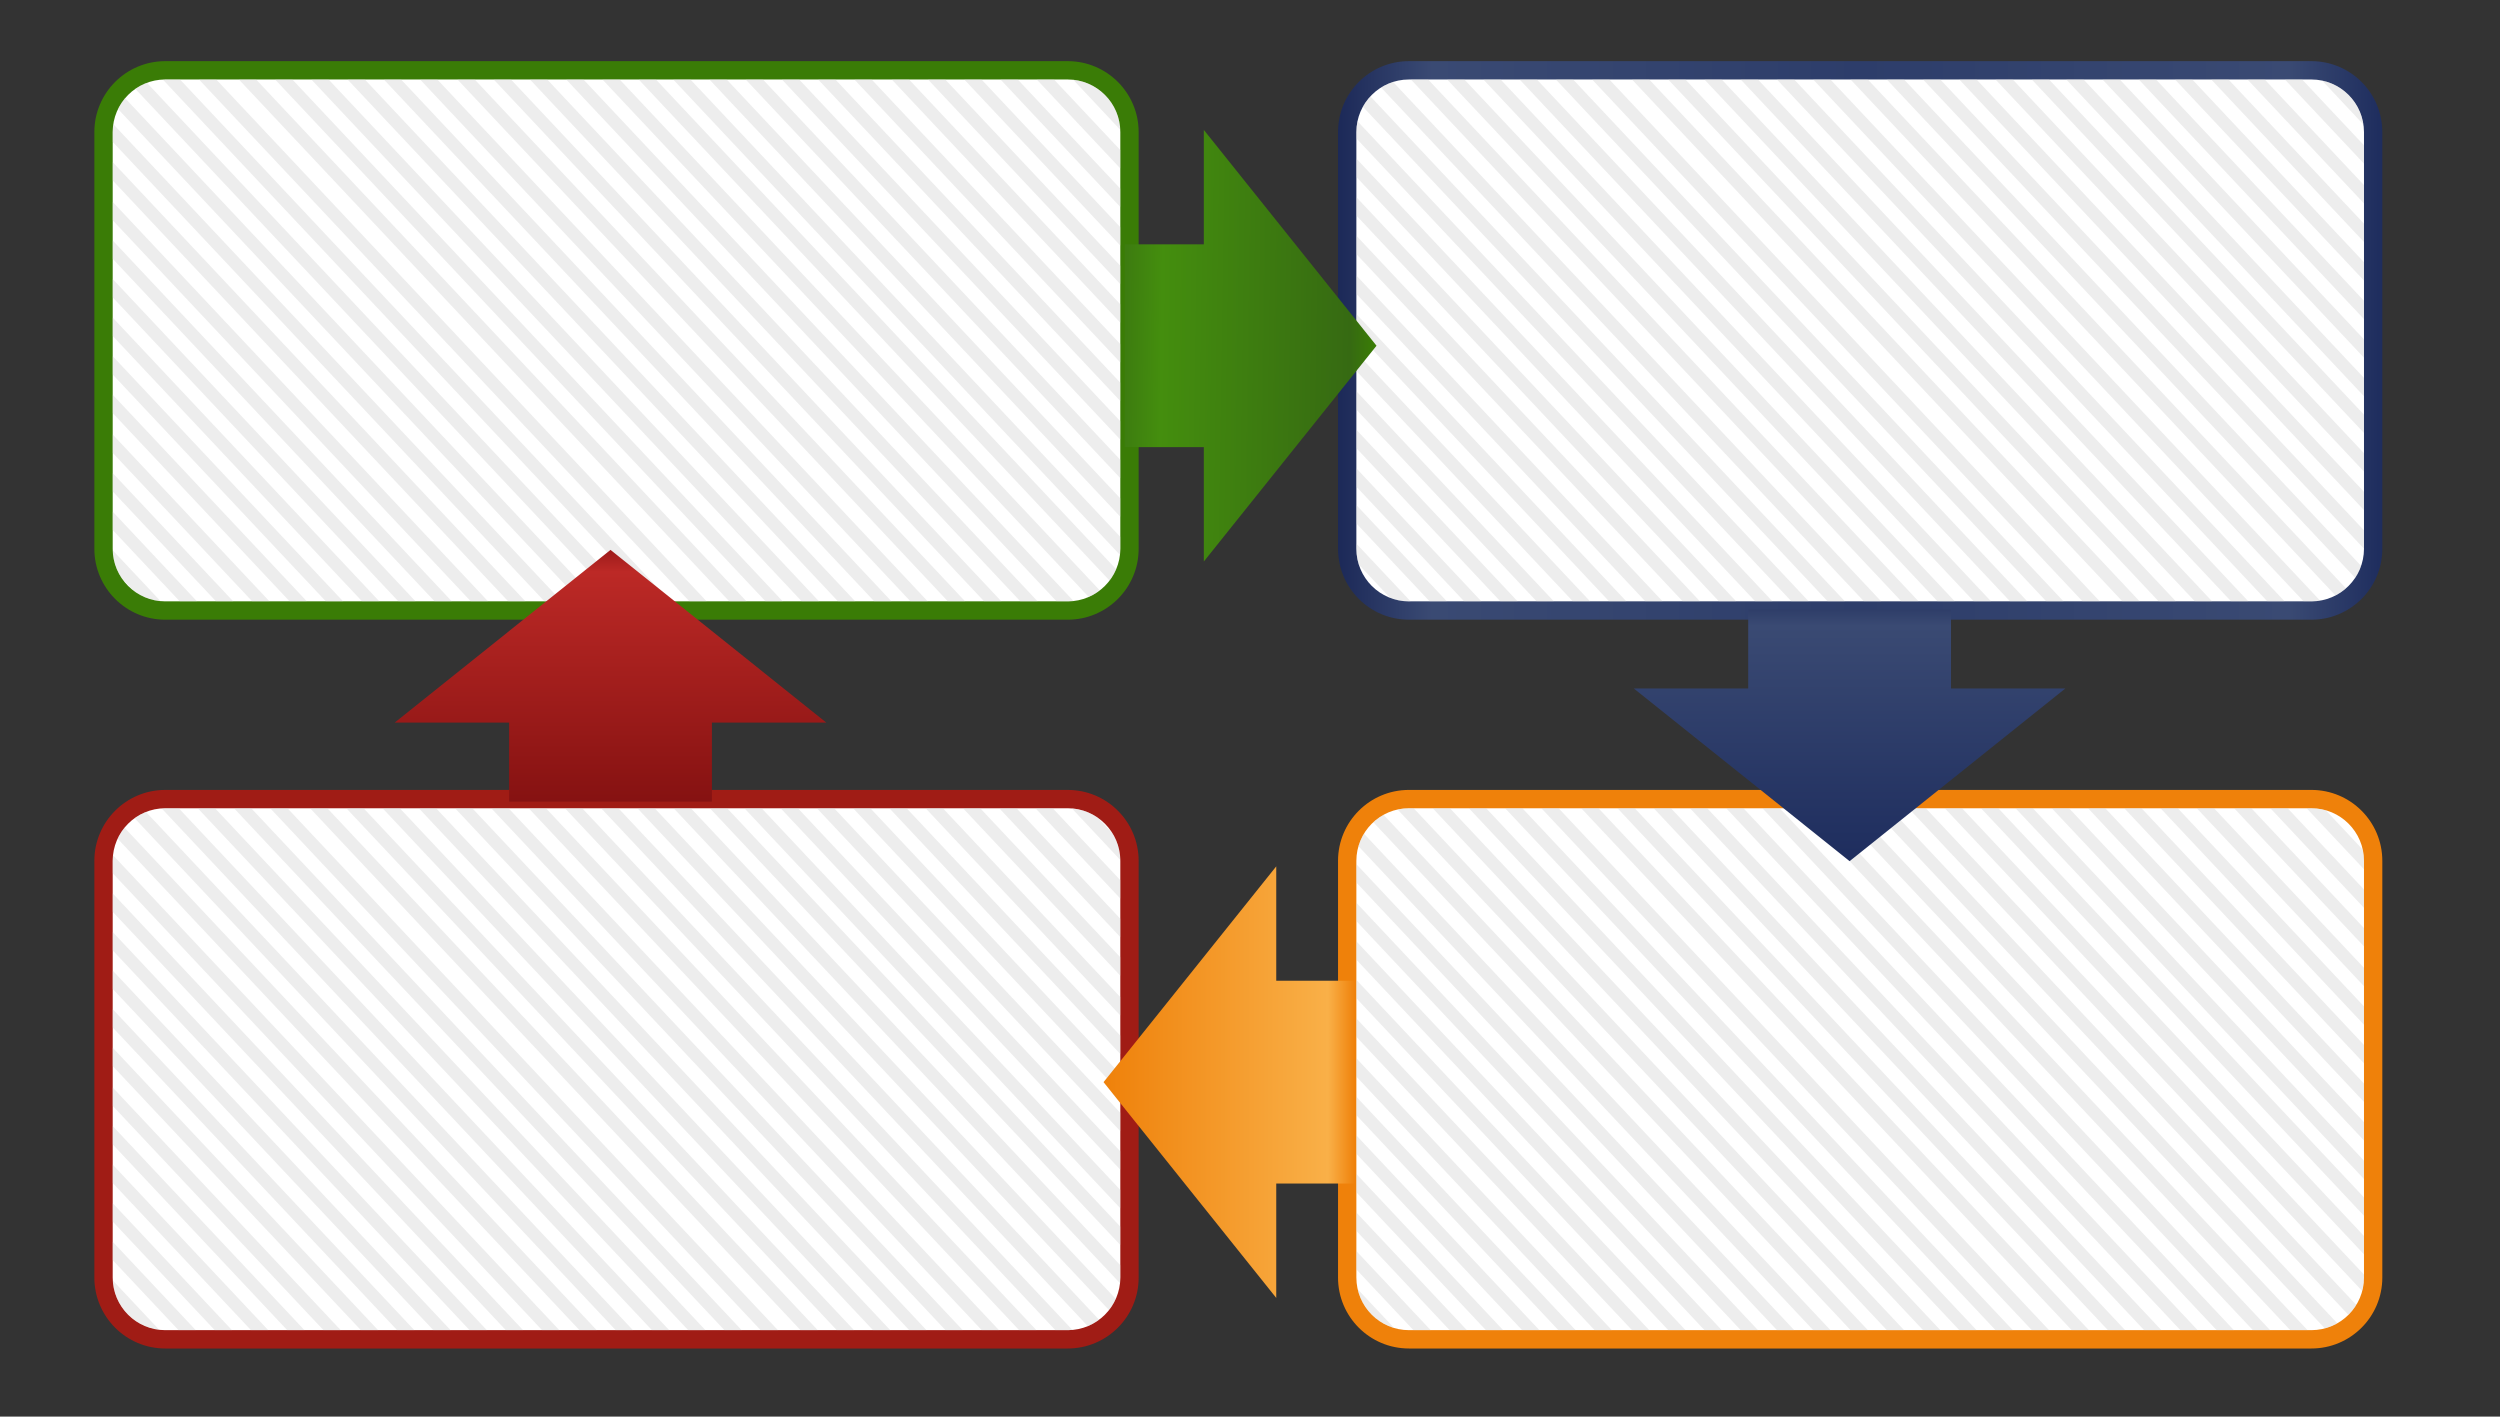
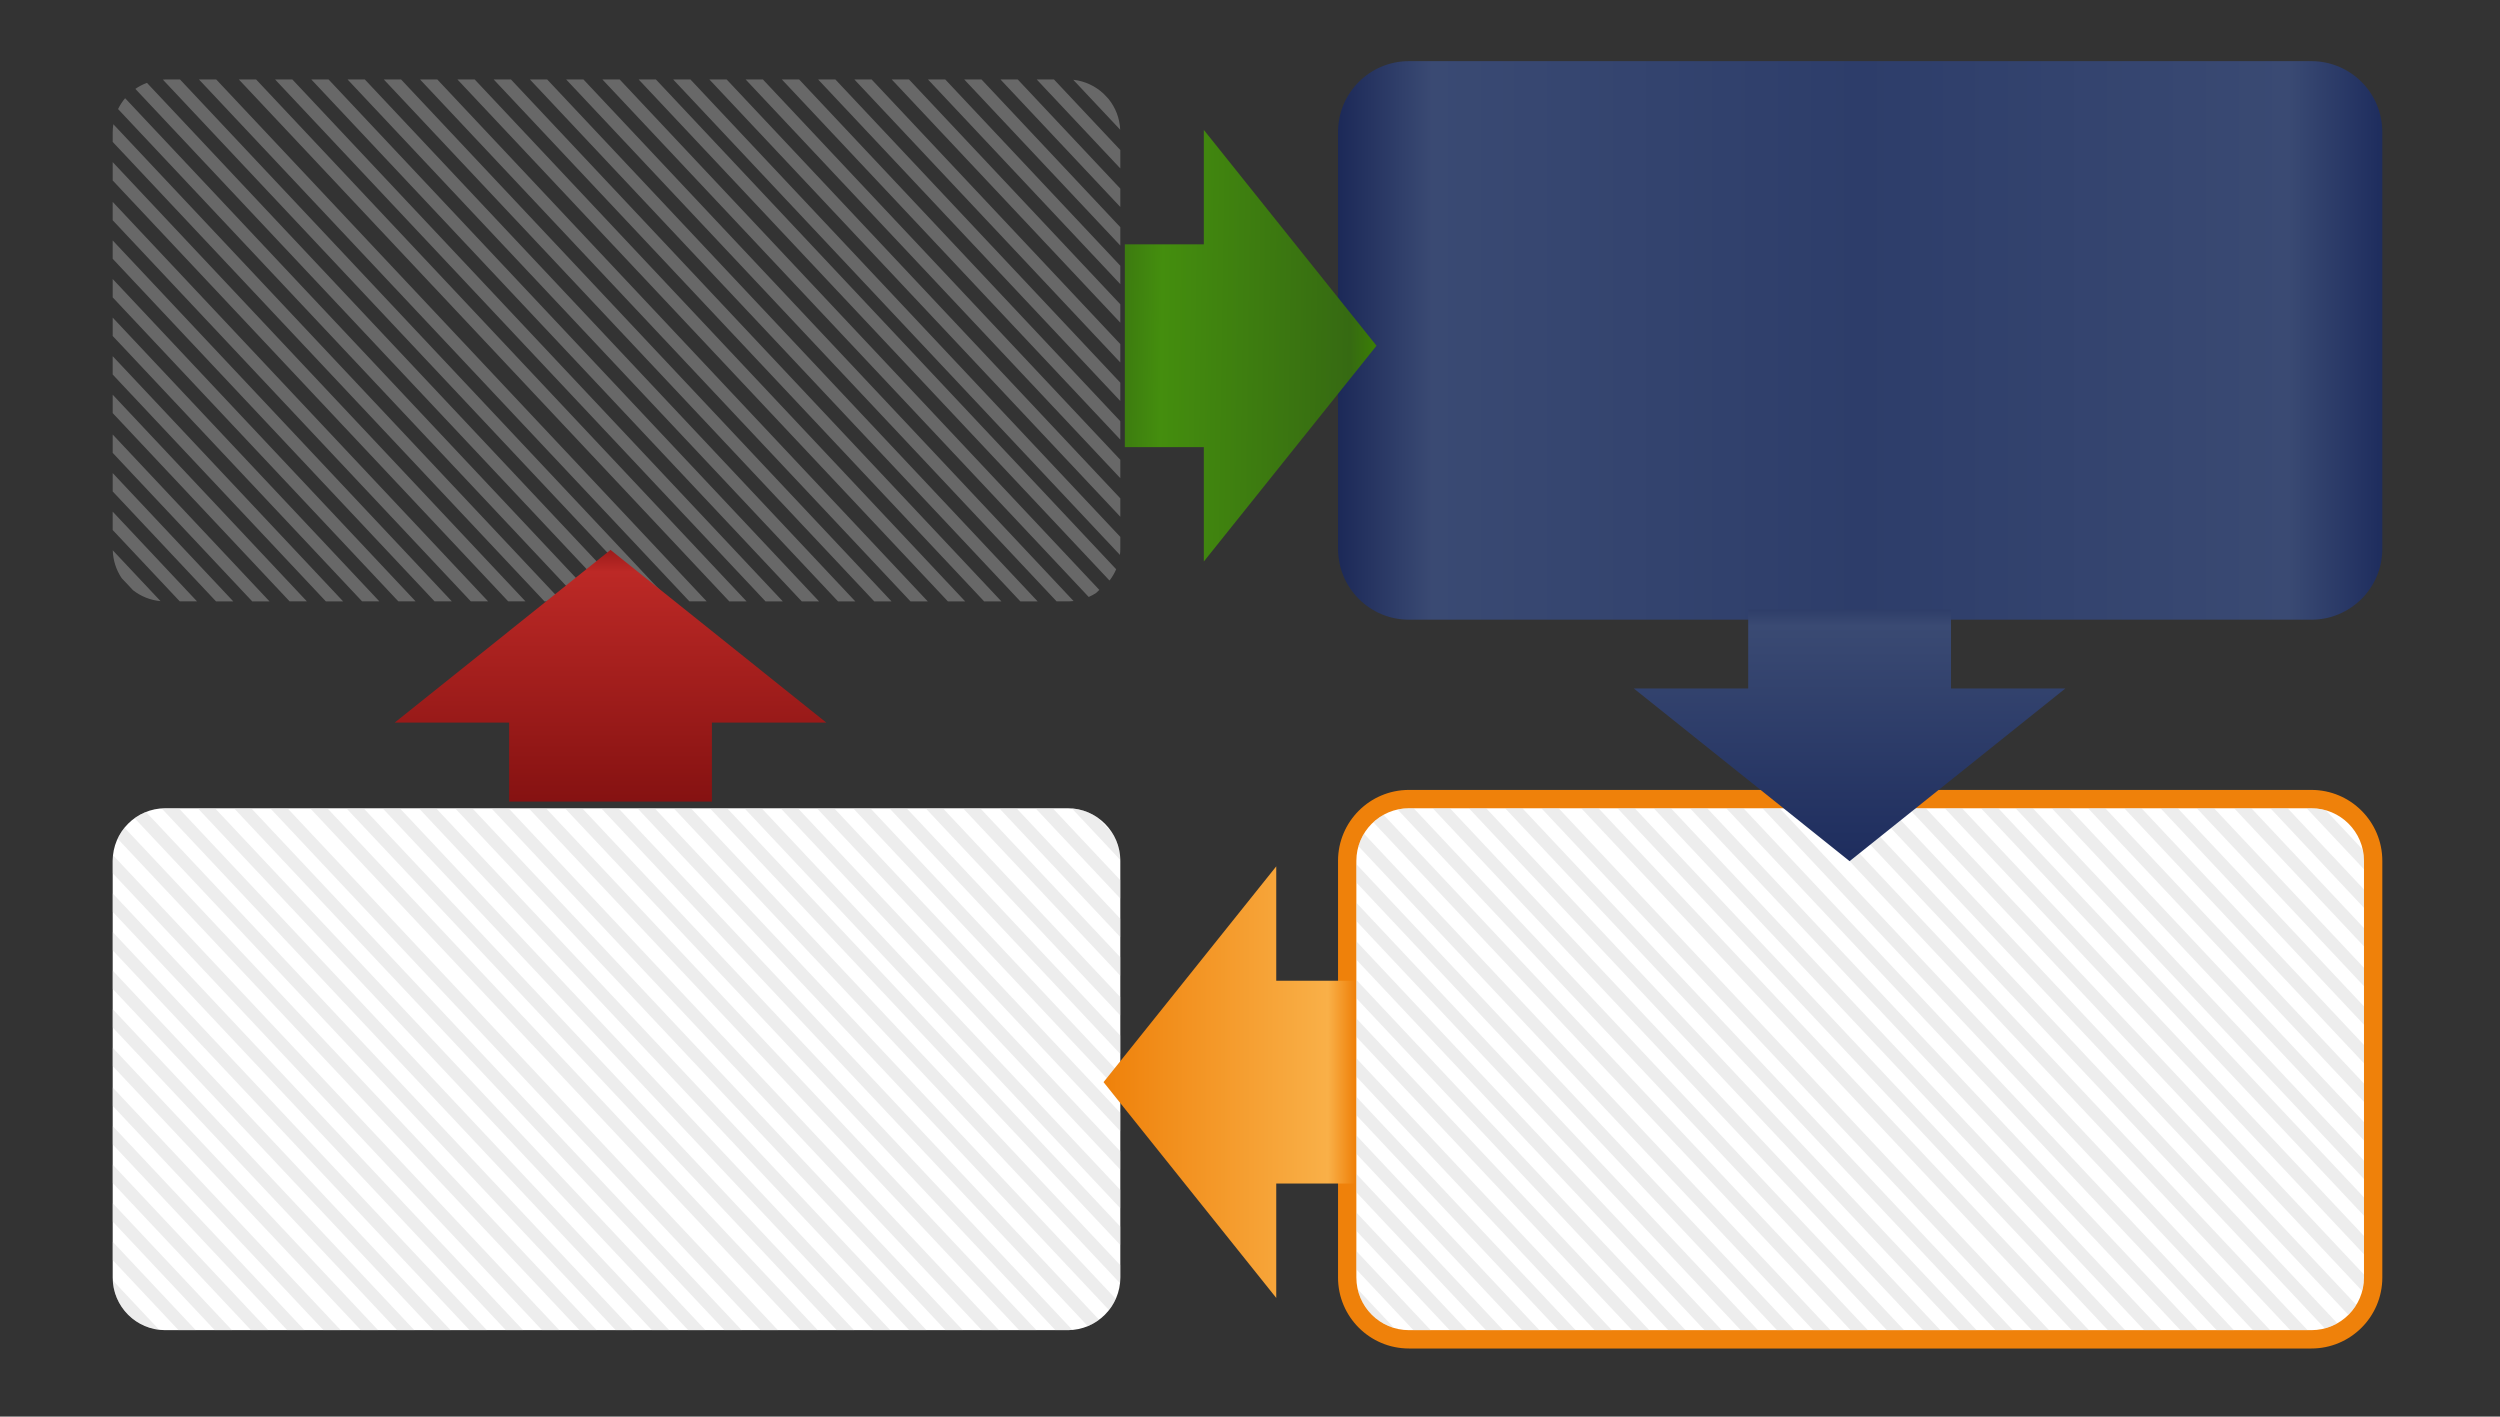
<svg xmlns="http://www.w3.org/2000/svg" enable-background="new 0 0 450 254.989" height="254.989" viewBox="0 0 450 254.989" width="450">
  <rect x="0" y="0" width="450" height="254.989" fill="#333333" stroke="none" />
  <linearGradient id="a" gradientUnits="userSpaceOnUse" x1="240.846" x2="428.816" y1="61.276" y2="61.276">
    <stop offset="0" stop-color="#1c2958" />
    <stop offset=".09" stop-color="#3a4a73" />
    <stop offset=".5" stop-color="#2d3d6a" />
    <stop offset=".91" stop-color="#3a4a73" />
    <stop offset="1" stop-color="#1e2d5e" />
  </linearGradient>
  <linearGradient id="b" gradientTransform="matrix(0 -1 1 0 -3322.301 1866.921)" gradientUnits="userSpaceOnUse" x1="1717.538" x2="1772.542" y1="3432.191" y2="3432.191">
    <stop offset="0" stop-color="#7f0f0f" />
    <stop offset=".845" stop-color="#bc2926" />
    <stop offset="1" stop-color="#790c0e" />
  </linearGradient>
  <linearGradient id="c" gradientUnits="userSpaceOnUse" x1="247.766" x2="201.648" y1="62.702" y2="62.001">
    <stop offset=".01" stop-color="#3a7c06" />
    <stop offset=".103" stop-color="#366a12" />
    <stop offset=".84" stop-color="#448e0e" />
    <stop offset="1" stop-color="#3c7a10" />
  </linearGradient>
  <linearGradient id="d" gradientUnits="userSpaceOnUse" x1="198.639" x2="243.941" y1="194.786" y2="194.786">
    <stop offset="0" stop-color="#ef810a" />
    <stop offset=".892" stop-color="#f9b048" />
    <stop offset="1" stop-color="#ef810a" />
  </linearGradient>
  <linearGradient id="e" gradientTransform="matrix(0 1 1 0 -3322.301 3365.417)" gradientUnits="userSpaceOnUse" x1="-3260.499" x2="-3210.408" y1="3655.227" y2="3655.227">
    <stop offset="0" stop-color="#1c2958" />
    <stop offset=".155" stop-color="#3a4a73" />
    <stop offset="1" stop-color="#1e2d5e" />
  </linearGradient>
-   <path d="m192.188 11.006c7.051 0 12.768 5.717 12.768 12.769v75.003c0 7.051-5.717 12.768-12.768 12.768h-162.435c-7.052 0-12.768-5.717-12.768-12.768v-75.003c0-7.052 5.716-12.769 12.768-12.769z" fill="#3a7c06" />
-   <path d="m20.285 98.778c0 5.219 4.245 9.467 9.468 9.467h162.435c5.22 0 9.469-4.248 9.469-9.467v-75.003c0-5.221-4.249-9.468-9.469-9.468h-162.435c-5.223 0-9.468 4.247-9.468 9.468z" fill="#fff" />
  <path d="m20.285 39.646 64.465 68.599h3.106l-67.571-71.904zm0 6.939 57.941 61.66h3.105l-61.046-64.964zm0 13.888 44.894 47.772h3.106l-48-51.078zm0 6.941 38.37 40.832h3.106l-41.476-44.135zm15.533-53.107 88.277 93.938h3.106l-88.277-93.938zm-15.533 18.175 71.195 75.763h3.104l-74.3-79.068v3.305zm9.468-18.175c-.147 0-.29.016-.438.021l88.259 93.917h3.104l-88.276-93.938zm-5.389 1.693 86.683 92.246h3.109l-87.705-93.332c-.744.276-1.447.638-2.087 1.086zm-4.079 7.775v1.768l77.719 82.703h3.105l-80.707-85.884c-.07.463-.117.932-.117 1.413zm.967-4.143 83.273 88.613h3.107l-85.111-90.569c-.501.593-.923 1.253-1.269 1.956zm-.967 33.898 51.418 54.715h3.106l-54.524-58.021zm88.151-39.223 87.533 93.145c.461-.199.898-.439 1.318-.709l.592-.559-86.336-91.877zm-6.522 0 88.275 93.938h1.998c.355 0 .705-.021 1.051-.061l-88.218-93.877zm13.047 0 84.734 90.172.115-.107c.434-.592.81-1.225 1.098-1.908l-82.842-88.157zm-94.676 60.048 31.846 33.89h3.107l-34.953-37.195zm100.887-60.048 80.415 85.574c.044-.363.069-.729.069-1.104v-2.131l-77.379-82.34h-3.105zm-99.272 89.755 2.049 2.182c1.393 1.086 3.092 1.793 4.947 1.959l-8.6-9.149c.058 1.849.632 3.572 1.604 5.008zm-1.615-15.604 18.596 19.787h3.105l-21.701-23.091zm0-6.942 25.116 26.729h3.107l-28.223-30.033zm0 13.887 12.072 12.842h3.105l-15.178-16.15v3.308zm179.242-77.602-.85-.902c-1.469-1.388-3.375-2.314-5.493-2.539l8.452 8.992c-.095-2.098-.864-4.023-2.109-5.551zm-45.738-3.494 47.867 50.938v-3.305l-44.76-47.633zm-6.523 0 54.391 57.879v-3.305l-51.285-54.574h-3.106zm-6.526 0 60.916 64.821v-3.303l-57.808-61.519h-3.108zm-6.521 0 67.438 71.765v-3.304l-64.334-68.461zm26.297 0 41.141 43.776v-3.306l-38.032-40.471h-3.109zm-117.52 0 88.276 93.938h3.106l-88.276-93.938zm124.045 0 34.615 36.837v-3.308l-31.51-33.529zm13.048 0 21.567 22.95v-3.305l-18.463-19.646h-3.104zm-6.525 0 28.092 29.894v-3.306l-24.984-26.588zm16.153 0h-3.105l15.045 16.011v-3.308zm-120.628 0 88.276 93.938h3.107l-88.277-93.938zm58.604 0 73.963 78.706v-3.306l-70.855-75.4zm-71.652 0 88.275 93.938h3.109l-88.279-93.938zm-6.523 0 88.277 93.938h3.106l-88.276-93.938zm13.046 0 88.277 93.938h3.107l-88.276-93.938zm32.824 0 88.275 93.938h3.109l-88.278-93.938zm-6.523 0 88.277 93.938h3.107l-88.276-93.938zm-6.523 0 88.277 93.938h3.107l-88.277-93.938zm-6.73 0 88.276 93.938h3.105l-88.276-93.938z" fill="#ccc" opacity=".35" />
-   <path d="m192.188 142.185c7.051 0 12.768 5.719 12.768 12.77v75.004c0 7.053-5.717 12.771-12.768 12.771h-162.435c-7.052 0-12.768-5.719-12.768-12.771v-75.004c0-7.051 5.716-12.77 12.768-12.77z" fill="#a01c15" />
  <path d="m20.285 229.958c0 5.221 4.245 9.471 9.468 9.471h162.435c5.22 0 9.469-4.25 9.469-9.471v-75.004c0-5.217-4.249-9.469-9.469-9.469h-162.435c-5.223 0-9.468 4.252-9.468 9.469z" fill="#fff" />
  <path d="m20.285 154.954v2.229l77.287 82.246h3.107l-80.338-85.492c-.036.335-.056.673-.056 1.017zm28.358-9.469 88.275 93.943h3.106l-88.276-93.943zm-28.358 32.52 57.717 61.424h3.107l-60.824-64.727zm.893-27.037 83.125 88.461h3.105l-84.992-90.447c-.494.603-.906 1.275-1.238 1.986zm8.575-5.483c-.22 0-.435.02-.651.035l88.246 93.908h3.108l-88.278-93.943zm12.366 0 88.277 93.943h3.105l-88.277-93.943zm-6.521 0 88.275 93.943h3.105l-88.275-93.943zm-11.366 1.795 86.595 92.148h3.104l-87.648-93.273c-.734.287-1.42.668-2.051 1.125zm-3.947 37.668 51.193 54.48h3.105l-54.299-57.783v3.303zm0-20.826 70.765 75.307h3.105l-73.87-78.611zm0 27.768 44.67 47.539h3.106l-47.776-50.842zm81.403-46.405 88.277 93.943h2.223c.285 0 .564-.018.845-.043l-88.237-93.9zm19.571 0 80.341 85.496c.037-.338.057-.678.057-1.023v-2.221l-77.291-82.252zm-92.609 93.871-8.34-8.873c.254 4.612 3.809 8.346 8.34 8.873zm-8.365-12.537 11.848 12.609h3.105l-14.953-15.914zm0-27.765 37.939 40.375h3.107l-41.047-43.684v3.309zm0 20.824 18.369 19.551h3.105l-21.475-22.855v3.304zm0-13.885 31.416 33.436h3.107l-34.523-36.74zm0 6.944 24.895 26.492h3.104l-27.999-29.799zm0-41.872 64.24 68.363h3.107l-67.348-71.668v3.305zm133.279-25.58 48.092 51.178v-3.307l-44.986-47.871zm13.047 0 35.045 37.297v-3.307l-31.937-33.99zm-6.521 0 41.566 44.238v-3.309l-38.463-40.93h-3.103zm-19.574 0 61.141 65.063v-3.305l-58.033-61.758zm6.525 0 54.615 58.121v-3.303l-51.509-54.818zm-13.047 0 67.662 72.004v-3.307l-64.556-68.697zm55.499 0h-3.104l15.268 16.25v-3.305zm10.717 4.465-2.528-2.693c-1.357-.971-2.977-1.592-4.734-1.73l8.7 9.258c-.033-1.776-.556-3.427-1.438-4.835zm-20.345-4.465 21.791 23.193v-3.307l-18.685-19.887h-3.106zm-6.523 0 28.314 30.135v-3.309l-25.209-26.826zm-91.43 0 88.275 93.943h3.107l-88.277-93.943zm-6.523 0 88.276 93.943h3.106l-88.276-93.943zm-6.525 0 88.276 93.943h3.107l-88.275-93.943zm-6.522 0 88.275 93.943h3.107l-88.277-93.943zm-6.524 0 88.277 93.943h3.105l-88.277-93.943zm71.965 0 73.873 78.615v-3.307l-70.767-75.309h-3.106zm-19.572 0 87.598 93.221c.725-.301 1.398-.695 2.019-1.16l-86.509-92.061zm6.524 0 84.882 90.328c.484-.617.893-1.289 1.217-2.012l-82.99-88.316zm-26.301 0 88.279 93.943h3.105l-88.277-93.943zm6.732 0 88.277 93.943h3.106l-88.278-93.943z" fill="#ccc" opacity=".35" />
  <path d="m416.05 11.006c7.05 0 12.767 5.717 12.767 12.769v75.003c0 7.051-5.717 12.768-12.767 12.768h-162.437c-7.053 0-12.768-5.717-12.768-12.768v-75.003c0-7.052 5.715-12.769 12.768-12.769z" fill="url(#a)" />
-   <path d="m244.146 98.778c0 5.219 4.245 9.467 9.468 9.467h162.436c5.22 0 9.467-4.248 9.467-9.467v-75.003c0-5.221-4.247-9.468-9.467-9.468h-162.437c-5.223 0-9.468 4.247-9.468 9.468v75.003z" fill="#fff" />
-   <path d="m248.596 15.758 86.91 92.487h3.108l-87.86-93.495c-.77.245-1.488.589-2.158 1.008zm-3.276 3.456 83.662 89.031h3.107l-85.414-90.894c-.522.567-.981 1.186-1.355 1.863zm-1.174 4.561v1.133l78.313 83.337h3.106l-81.215-86.426c-.131.632-.204 1.286-.204 1.956zm0 8.074 71.791 76.396h3.106l-74.897-79.7zm9.815-17.542 88.277 93.938h3.105l-88.277-93.938zm19.569 0 88.276 93.938h3.107l-88.275-93.938zm-29.384 24.484 65.269 69.455h3.105l-68.374-72.758zm22.86-24.484 88.279 93.938h3.107l-88.279-93.938zm-6.522 0 88.277 93.938h3.105l-88.276-93.938zm-16.338 31.426 58.743 62.512h3.108l-61.852-65.817v3.305zm0 41.871 19.397 20.641h3.107l-22.505-23.948v3.307zm0-6.94 25.921 27.582h3.107l-29.028-30.889zm0 13.55 13.188 14.031h3.105l-16.293-17.337zm82.225-79.907 88.275 93.938h1.403c.534 0 1.058-.055 1.569-.137l-88.143-93.801zm-82.225 45.529 45.493 48.409h3.105l-48.599-51.713v3.304zm0-6.94 52.015 55.349h3.107l-55.122-58.656zm0 20.826 32.444 34.523h3.105l-35.55-37.831v3.308zm35.908-59.415 88.275 93.938h3.106l-88.276-93.938zm-35.908 52.473 38.97 41.465h3.104l-42.073-44.774v3.309zm0 31.998c0 .991.153 1.945.438 2.846l5.616 5.977c1.061.41 2.211.645 3.414.645h.301l-9.769-10.393zm147.354-84.471 34.017 36.199v-3.308l-30.91-32.892h-3.107zm-13.049 0 47.065 50.084v-3.306l-43.956-46.778zm-19.26 0 66.325 70.577v-3.304l-63.218-67.272h-3.107zm6.528 0 59.798 63.636v-3.305l-56.694-60.331zm6.209 0 53.589 57.023v-3.306l-50.481-53.718h-3.108zm13.047 0 40.542 43.141v-3.303l-37.437-39.838zm29.408 0h-3.107l14.241 15.155v-3.307zm-16.36 0 27.493 29.258v-3.306l-24.388-25.952zm19.967.202 7.416 7.893c-.576-3.931-3.564-7.089-7.416-7.893zm-13.443-.202 20.97 22.314v-3.305l-17.864-19.01h-3.106zm-117.971 0 88.277 93.938h3.105l-88.277-93.938zm13.7 0 88.274 93.938h3.109l-88.279-93.938zm6.523 0 88.275 93.938h3.109l-88.277-93.938zm-13.045 0 88.276 93.938h3.105l-88.276-93.938zm19.568 0 88.278 93.938h3.106l-88.279-93.938zm19.778 0 87.283 92.881c.684-.355 1.316-.789 1.889-1.293l-86.064-91.588zm-13.252 0 88.275 93.938h3.107l-88.277-93.938zm26.298 0 79.371 84.46v-3.306l-76.265-81.154zm-6.523 0 84.305 89.711c.445-.668.803-1.396 1.067-2.166l-82.265-87.545zm13.049 0 72.845 77.519v-3.304l-69.739-74.215z" fill="#ccc" opacity=".35" />
  <path d="m416.05 142.185c7.05 0 12.767 5.719 12.767 12.77v75.004c0 7.053-5.717 12.771-12.767 12.771h-162.437c-7.053 0-12.768-5.719-12.768-12.771v-75.004c0-7.051 5.715-12.77 12.768-12.77z" fill="#ef810a" />
  <path d="m244.146 229.958c0 5.221 4.245 9.471 9.468 9.471h162.436c5.22 0 9.467-4.25 9.467-9.471v-75.004c0-5.217-4.247-9.469-9.467-9.469h-162.437c-5.223 0-9.468 4.252-9.468 9.469v75.004z" fill="#fff" />
  <path d="m244.146 158.858 75.712 80.57h3.106l-78.818-83.877zm0 6.942 69.187 73.629h3.105l-72.292-76.932zm0 6.945 62.663 66.684h3.109l-65.772-69.992zm0 6.94 56.144 59.744h3.104l-59.247-63.049v3.305zm.38-27.364 81.853 87.107h3.107l-83.969-89.359c-.422.7-.758 1.452-.991 2.252zm13.354-6.836 88.276 93.943h3.109l-88.277-93.943zm-4.267 0c-.701 0-1.383.082-2.041.232l88.063 93.711h3.105l-88.277-93.943zm-9.467 41.141 49.616 52.803h3.107l-52.724-56.107v3.304zm3.057-38.619 85.908 91.422h3.105l-87.169-92.762c-.672.369-1.285.824-1.844 1.34zm-3.057 66.607 23.317 24.814h3.104l-26.422-28.121v3.307zm0 13.885 10.271 10.93h3.107l-13.378-14.236zm92.874-83.014 85.691 91.191c.543-.537 1.014-1.145 1.415-1.801l-83.999-89.391h-3.107zm-92.874 48.303 42.888 45.641h3.106l-45.994-48.947zm181.147-40.861-6.639-7.068c-.83-.234-1.699-.373-2.604-.373h-.854l10.321 10.984v-1.516c0-.693-.081-1.369-.224-2.027zm-81.748-7.442 81.648 86.891c.203-.773.323-1.582.323-2.418v-.541l-78.868-83.932zm-92.602 93.553-6.556-6.979c.763 3.346 3.295 6.018 6.556 6.979zm-6.797-31.365 29.841 31.756h3.107l-32.948-35.061zm0 13.883 16.793 17.873h3.106l-19.899-21.18zm0-20.827 36.366 38.699h3.104l-39.471-42.006v3.307zm20.258-55.244 88.274 93.943h3.106l-88.274-93.943zm33.267 0 88.274 93.943h3.111l-88.279-93.943zm71.653 0 56.192 59.797v-3.305l-53.085-56.492zm6.524 0 49.669 52.861v-3.309l-46.563-49.553h-3.106zm-13.045 0 62.714 66.74v-3.307l-59.606-63.434h-3.108zm19.57 0 43.144 45.914v-3.307l-40.036-42.607zm19.775 0 23.368 24.869v-3.305l-20.261-21.564zm-45.558 0 68.927 73.35v-3.303l-65.819-70.047zm52.083 0 16.844 17.93v-3.307l-13.739-14.623zm-137.747 0 88.275 93.943h3.108l-88.278-93.943zm117.971 0 36.619 38.973v-3.309l-33.515-35.664zm6.523 0 30.097 32.029v-3.305l-26.991-28.725h-3.106zm-104.272 0 88.278 93.943h3.104l-88.275-93.943zm-6.521 0 88.277 93.943h3.104l-88.276-93.943zm19.57 0 88.273 93.943h3.109l-88.277-93.943zm-26.746 0 88.277 93.943h3.104l-88.277-93.943zm53.045 0 87.971 93.617c.795-.213 1.549-.516 2.249-.916l-87.112-92.701zm-6.523 0 88.276 93.943h3.107l-88.278-93.943zm-13.253 0 88.276 93.943h3.107l-88.277-93.943zm39.346 0 75.45 80.293v-3.305l-72.345-76.988zm-32.824 0 88.276 93.943h3.108l-88.278-93.943z" fill="#ccc" opacity=".35" />
  <path d="m109.893 98.98-38.844 31.087h20.59v14.217h36.506v-14.217h20.588z" fill="url(#b)" />
  <path d="m247.772 62.23-31.084-38.845v20.592h-14.219v36.503h14.219v20.594z" fill="url(#c)" />
  <path d="m198.639 194.784 31.086-38.84v20.59h14.216v36.504h-14.216v20.59z" fill="url(#d)" />
  <path d="m332.928 155.009-38.846-31.086h20.594v-14.215h36.504v14.215h20.59z" fill="url(#e)" />
</svg>